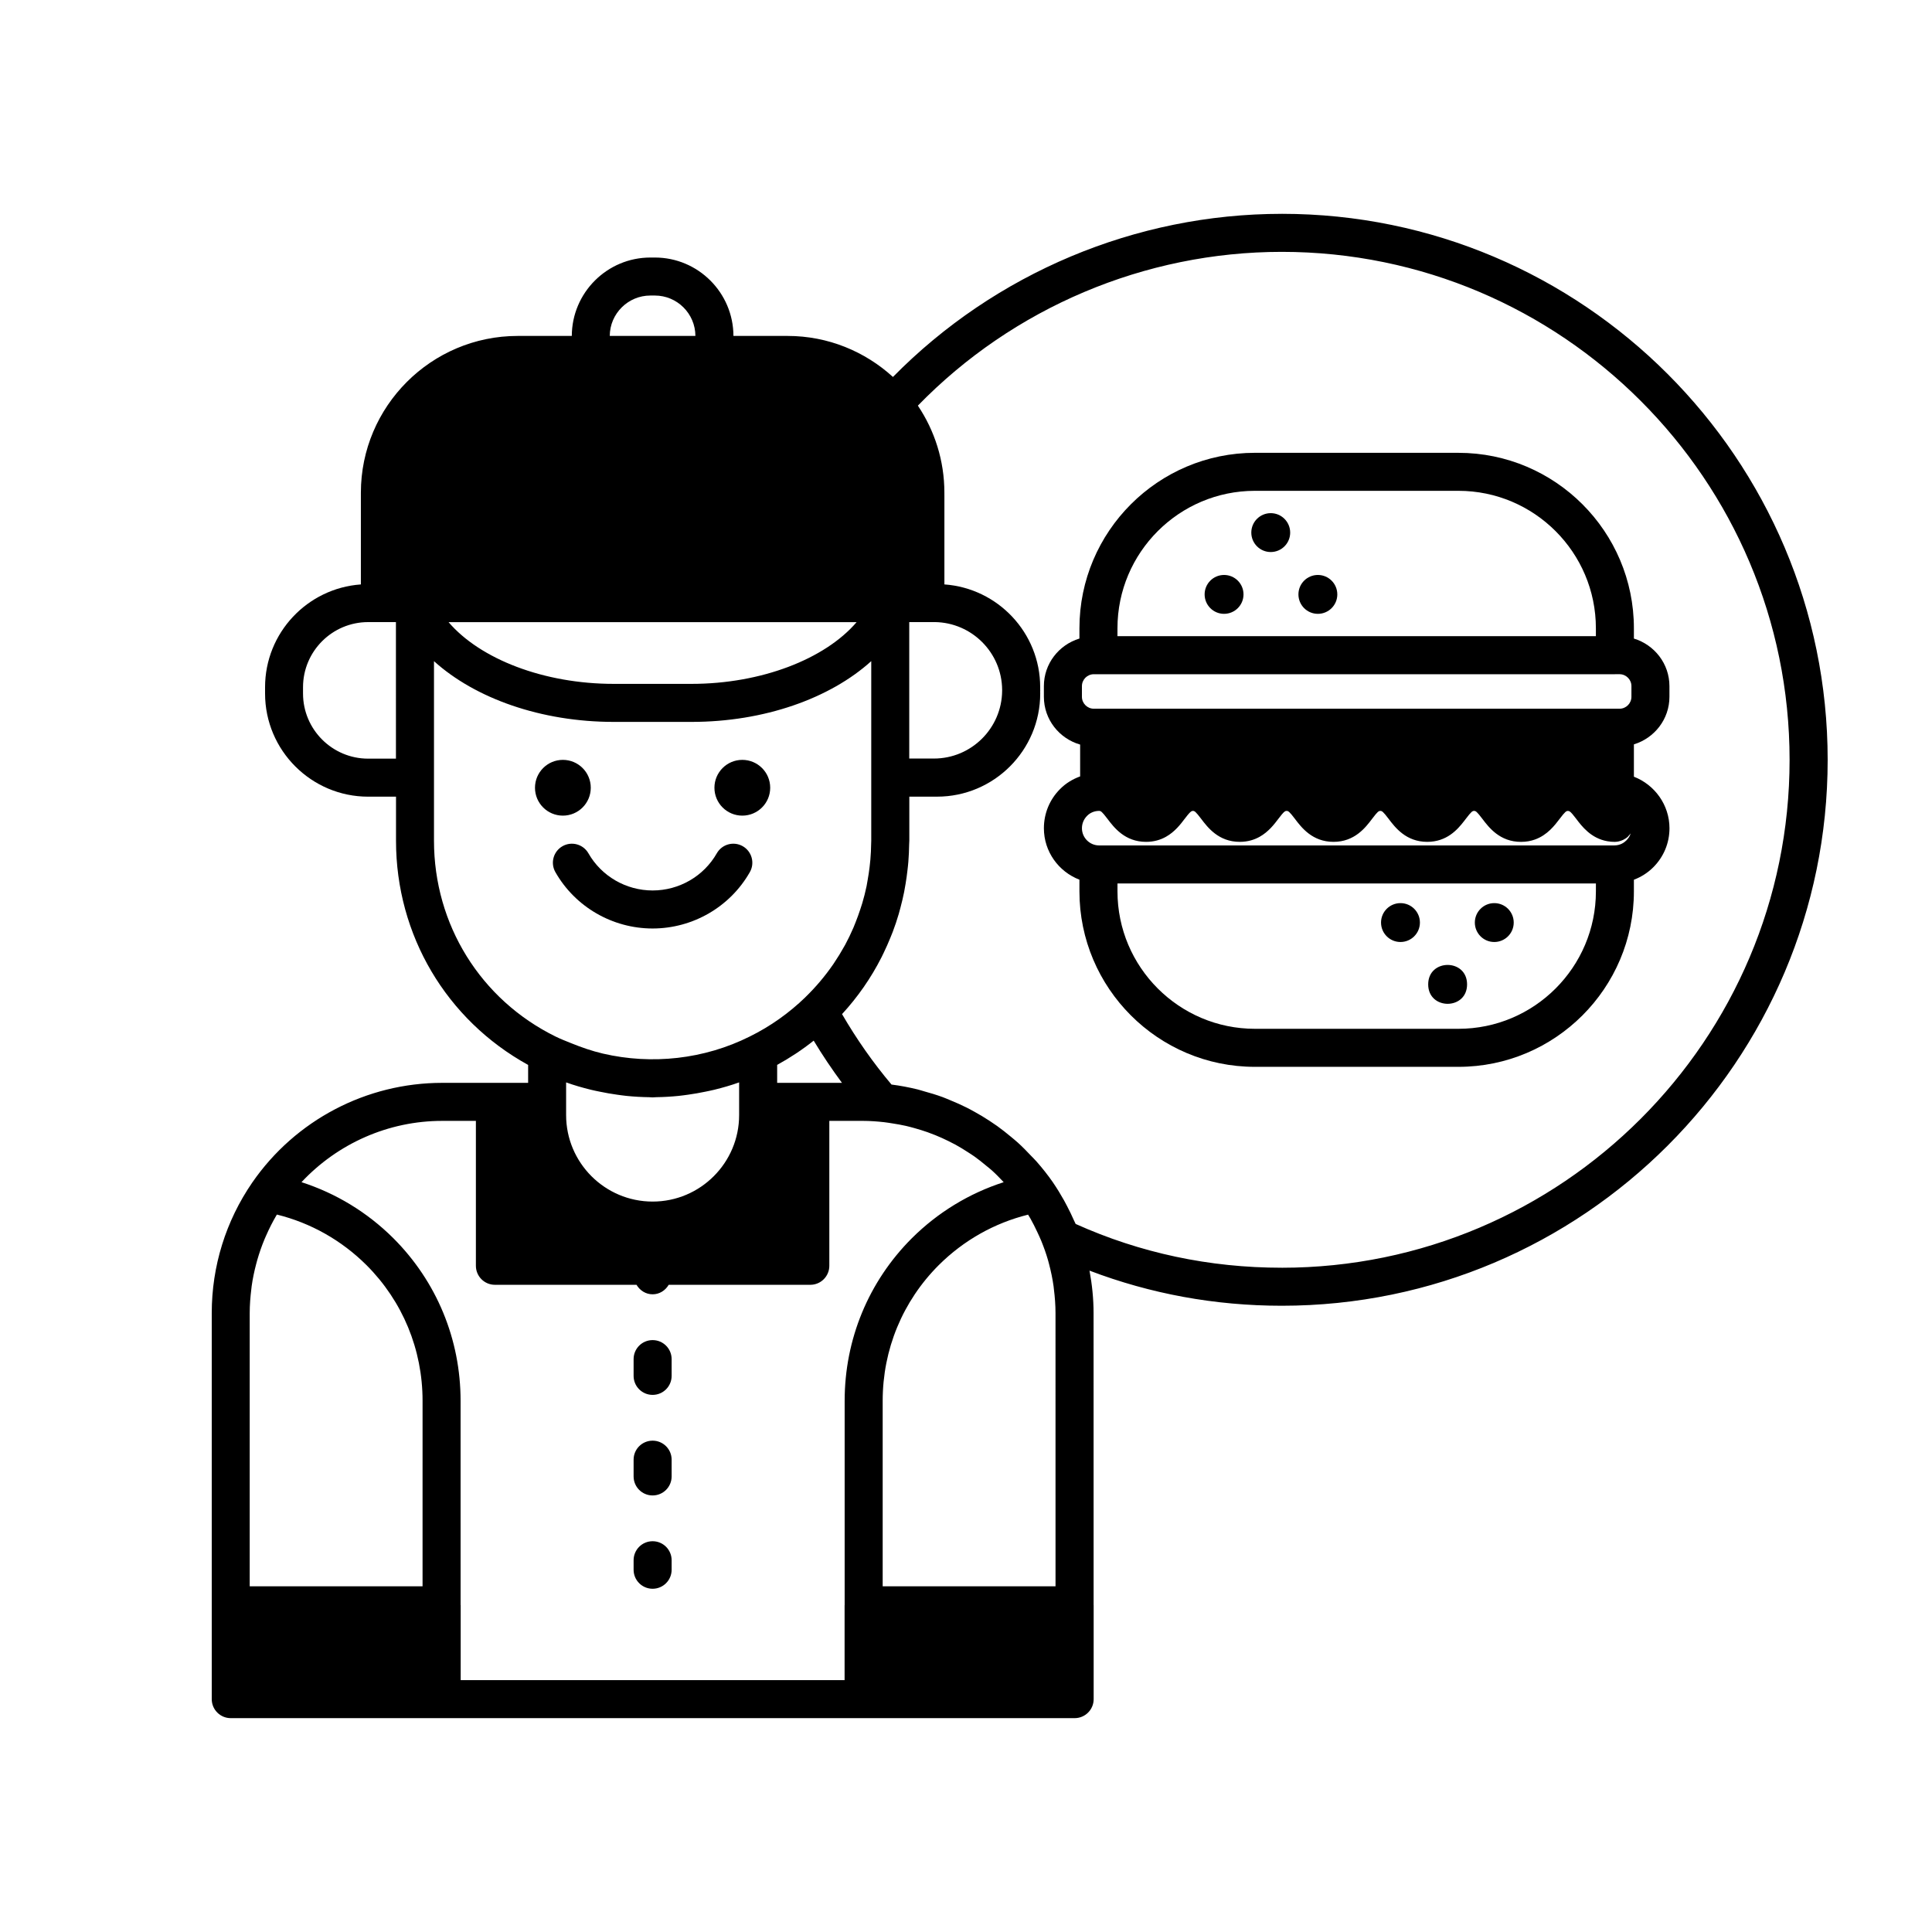
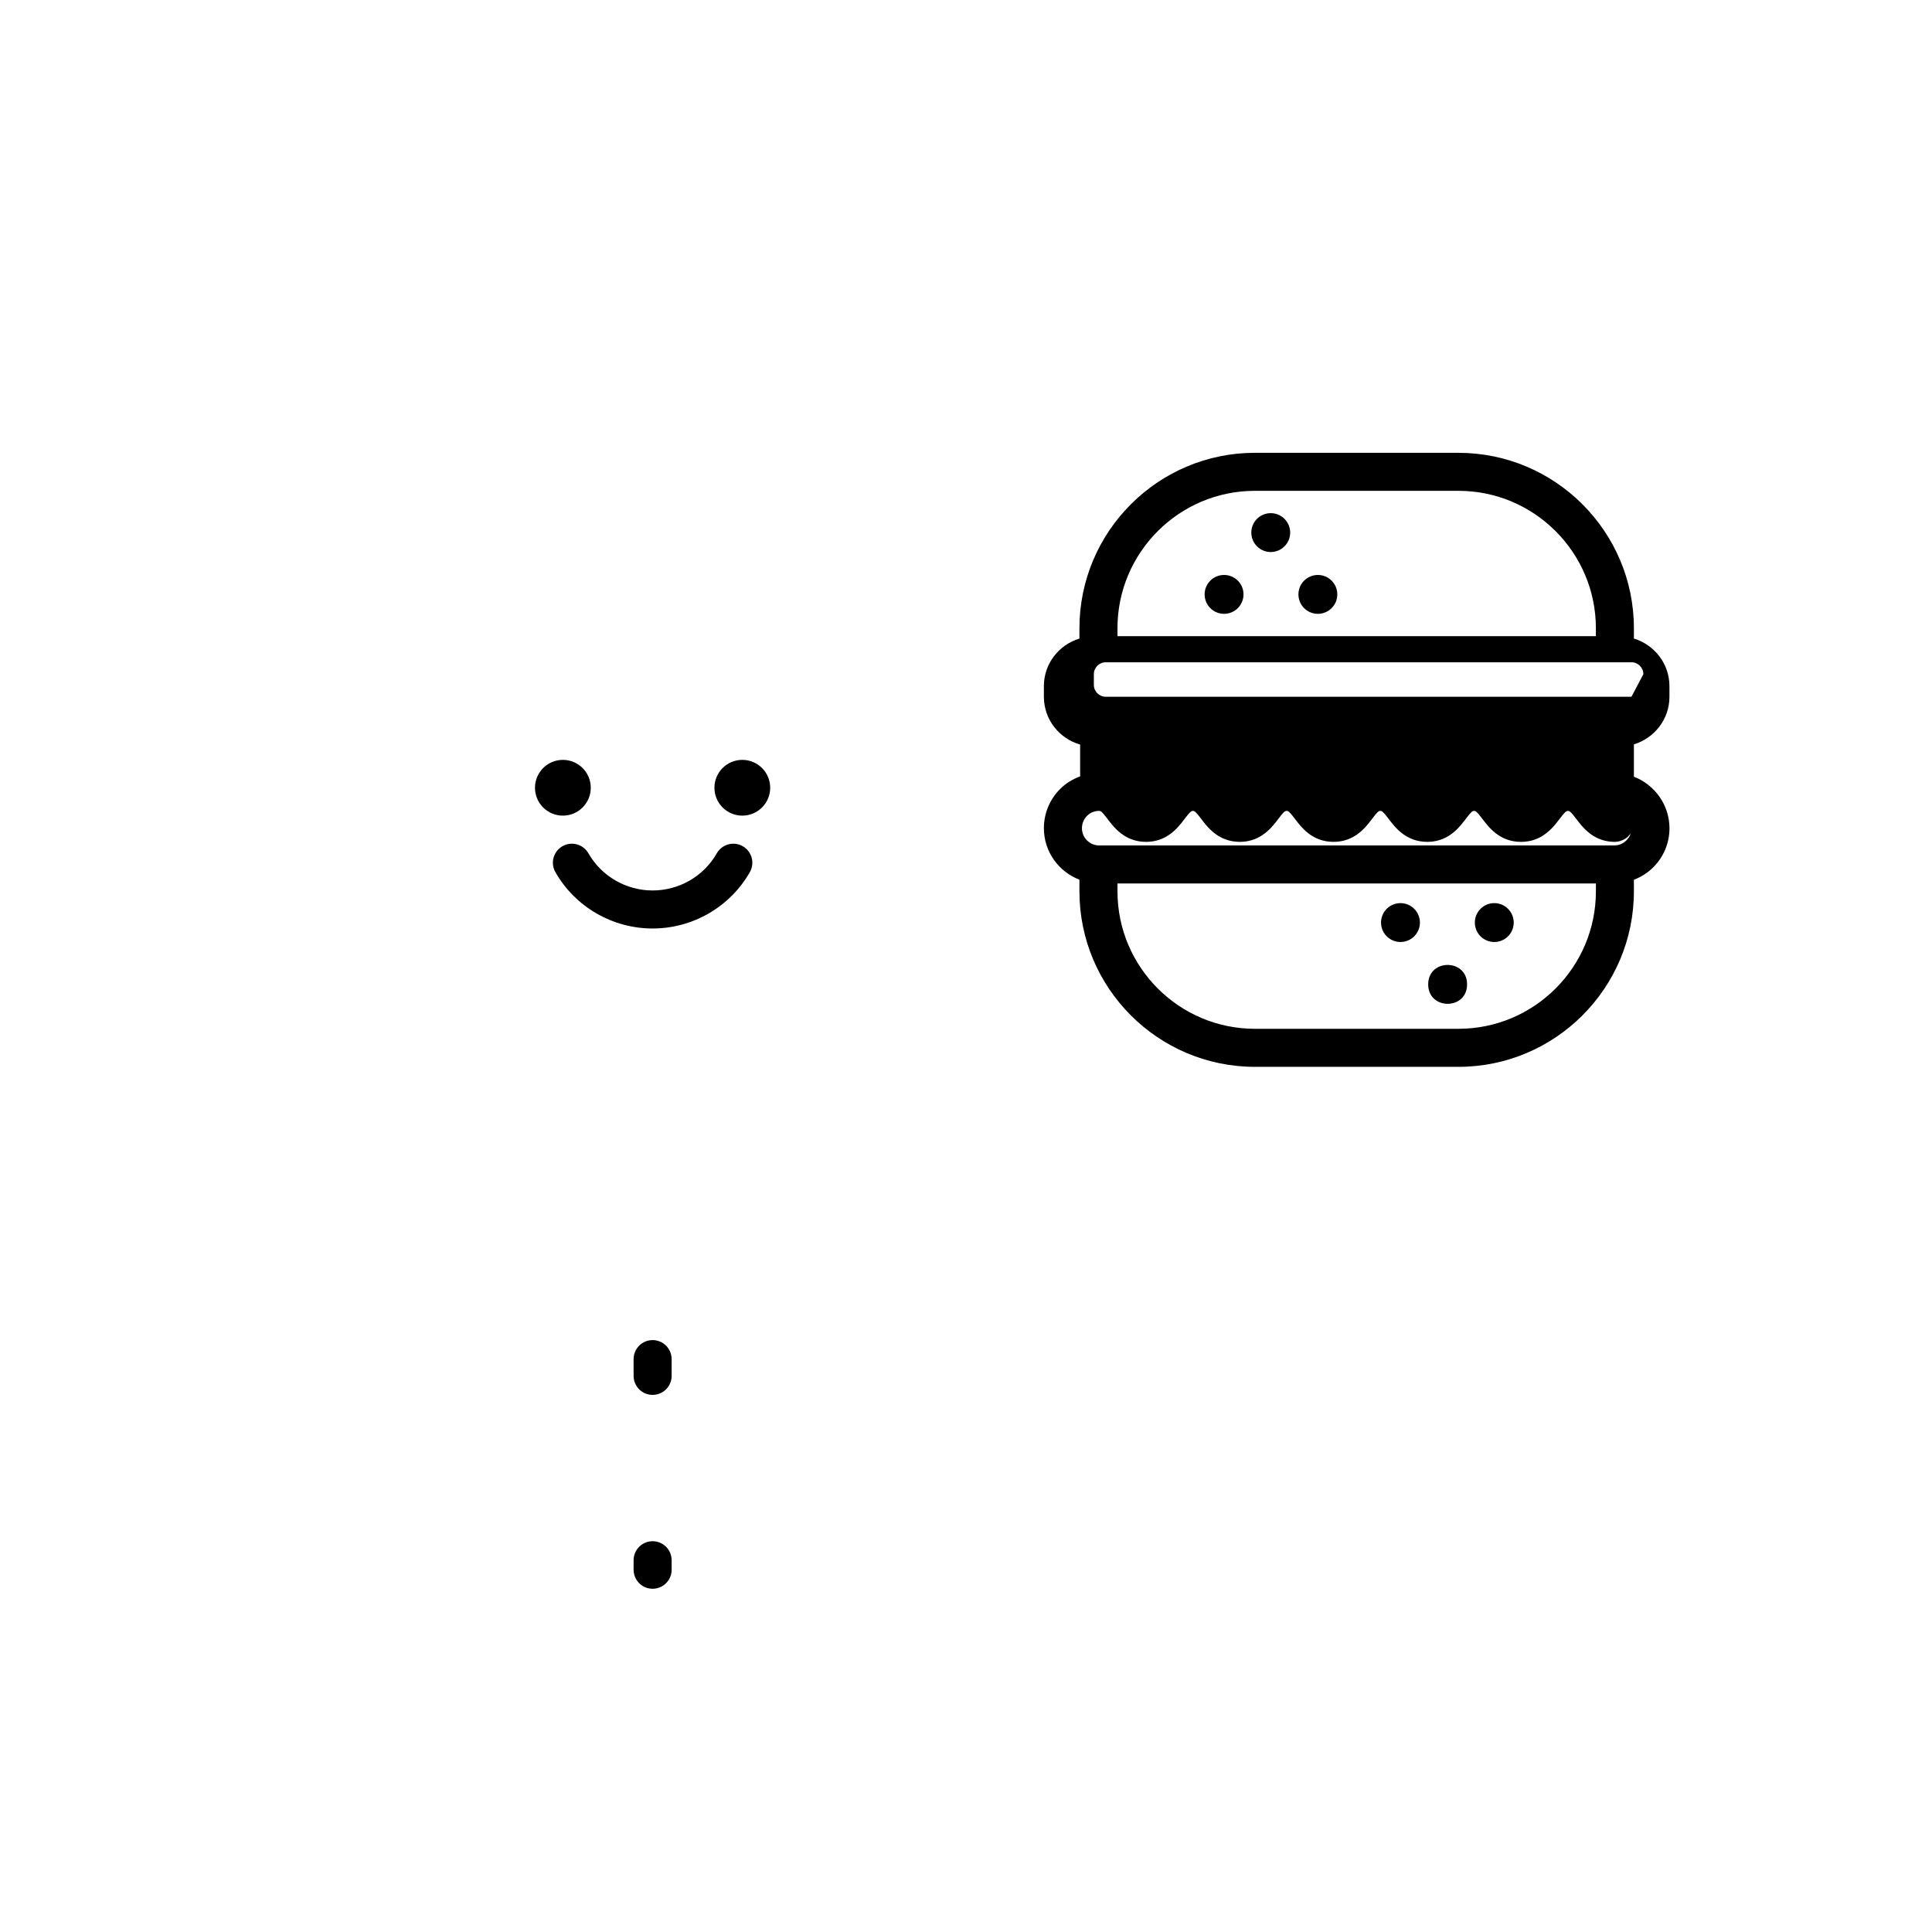
<svg xmlns="http://www.w3.org/2000/svg" fill="#000000" width="800px" height="800px" version="1.1" viewBox="144 144 512 512">
  <g>
-     <path d="m577 349.83v-8.566c5.43-1.652 9.418-6.648 9.418-12.609v-2.82c0-5.961-3.988-10.957-9.418-12.609v-2.723c0-25.641-20.859-46.5-46.504-46.5l-53.934-0.004c-25.637 0-46.5 20.859-46.5 46.5v2.723c-5.434 1.652-9.422 6.644-9.422 12.609v2.82c0 6.035 4.078 11.078 9.609 12.672v8.43c-2 0.73-3.84 1.844-5.32 3.356-2.766 2.769-4.285 6.457-4.285 10.383 0 6.227 3.926 11.52 9.418 13.633v3.098c0 25.641 20.859 46.5 46.5 46.5h53.934c25.645 0 46.504-20.859 46.504-46.5v-3.082c1.898-0.727 3.652-1.82 5.133-3.301 2.769-2.766 4.297-6.441 4.297-10.348-0.004-6.211-3.941-11.531-9.43-13.66zm-136.86-39.332c0-20.086 16.34-36.426 36.422-36.426h53.934c20.09 0 36.43 16.34 36.43 36.426v2.098h-126.79zm126.79 69.723c0 20.082-16.34 36.422-36.43 36.422h-53.934c-20.082 0-36.422-16.34-36.422-36.422v-2.094h126.79zm8.078-13.508c-0.609 0.609-1.652 1.328-3.203 1.332l-136.53 0.004c-2.508-0.008-4.551-2.047-4.551-4.559 0-1.238 0.477-2.398 1.379-3.301 0.801-0.82 1.949-1.289 3.156-1.297 0.012 0 0.023 0.008 0.035 0.008 0.441 0 0.727 0.172 2.195 2.102 1.727 2.281 4.613 6.098 10.223 6.098 2.106 0 3.832-0.539 5.254-1.332 2.375-1.324 3.91-3.356 4.992-4.785 0.559-0.738 0.914-1.164 1.199-1.477 0.457-0.488 0.699-0.609 0.969-0.609 0.441 0 0.727 0.172 2.195 2.102 1.727 2.281 4.613 6.098 10.223 6.098 2.109 0 3.832-0.539 5.254-1.332 2.375-1.324 3.91-3.356 4.992-4.785 0.359-0.477 0.645-0.84 0.883-1.125 0.715-0.859 0.961-0.957 1.297-0.957 0.441 0 0.727 0.172 2.195 2.102 1.727 2.281 4.613 6.098 10.23 6.098 5.609 0 8.496-3.816 10.223-6.098 1.457-1.93 1.742-2.102 2.184-2.102 0.441 0 0.727 0.172 2.195 2.102 1.727 2.281 4.613 6.098 10.23 6.098 5.18 0 8.027-3.242 9.793-5.535 0.148-0.191 0.301-0.391 0.434-0.562 0.73-0.965 1.168-1.488 1.48-1.777 0.309-0.281 0.492-0.324 0.711-0.324 0.449 0 0.734 0.172 2.199 2.106 1.727 2.281 4.621 6.098 10.23 6.098 1.406 0 2.641-0.238 3.727-0.633 3.269-1.18 5.223-3.758 6.519-5.469 0.734-0.965 1.172-1.492 1.484-1.777 0.305-0.277 0.492-0.32 0.715-0.32 0.32 0 0.578 0.117 1.203 0.848 0.258 0.301 0.562 0.68 0.98 1.234 1.512 2.004 3.922 5.188 8.277 5.949 0.621 0.109 1.281 0.172 1.988 0.172 0.02 0 0.039-0.012 0.059-0.012 0.586-0.008 1.133-0.141 1.656-0.336 0.145-0.055 0.285-0.102 0.426-0.168 0.488-0.23 0.938-0.523 1.324-0.891 0.102-0.098 0.172-0.207 0.266-0.312 0.16-0.18 0.332-0.344 0.465-0.543-0.27 0.836-0.742 1.453-1.16 1.871zm1.336-38.059c0 1.746-1.418 3.164-3.16 3.164h-139.3c-1.746 0-3.164-1.418-3.164-3.164v-2.82c0-1.746 1.418-3.16 3.164-3.16h138.08l1.223-0.004c1.742 0 3.16 1.418 3.16 3.16z" />
+     <path d="m577 349.83v-8.566c5.43-1.652 9.418-6.648 9.418-12.609v-2.82c0-5.961-3.988-10.957-9.418-12.609v-2.723c0-25.641-20.859-46.5-46.504-46.5l-53.934-0.004c-25.637 0-46.5 20.859-46.5 46.5v2.723c-5.434 1.652-9.422 6.644-9.422 12.609v2.82c0 6.035 4.078 11.078 9.609 12.672v8.43c-2 0.73-3.84 1.844-5.32 3.356-2.766 2.769-4.285 6.457-4.285 10.383 0 6.227 3.926 11.52 9.418 13.633v3.098c0 25.641 20.859 46.5 46.5 46.5h53.934c25.645 0 46.504-20.859 46.504-46.5v-3.082c1.898-0.727 3.652-1.82 5.133-3.301 2.769-2.766 4.297-6.441 4.297-10.348-0.004-6.211-3.941-11.531-9.43-13.66zm-136.86-39.332c0-20.086 16.34-36.426 36.422-36.426h53.934c20.09 0 36.43 16.34 36.43 36.426v2.098h-126.79zm126.79 69.723c0 20.082-16.34 36.422-36.43 36.422h-53.934c-20.082 0-36.422-16.34-36.422-36.422v-2.094h126.79zm8.078-13.508c-0.609 0.609-1.652 1.328-3.203 1.332l-136.53 0.004c-2.508-0.008-4.551-2.047-4.551-4.559 0-1.238 0.477-2.398 1.379-3.301 0.801-0.82 1.949-1.289 3.156-1.297 0.012 0 0.023 0.008 0.035 0.008 0.441 0 0.727 0.172 2.195 2.102 1.727 2.281 4.613 6.098 10.223 6.098 2.106 0 3.832-0.539 5.254-1.332 2.375-1.324 3.91-3.356 4.992-4.785 0.559-0.738 0.914-1.164 1.199-1.477 0.457-0.488 0.699-0.609 0.969-0.609 0.441 0 0.727 0.172 2.195 2.102 1.727 2.281 4.613 6.098 10.223 6.098 2.109 0 3.832-0.539 5.254-1.332 2.375-1.324 3.91-3.356 4.992-4.785 0.359-0.477 0.645-0.84 0.883-1.125 0.715-0.859 0.961-0.957 1.297-0.957 0.441 0 0.727 0.172 2.195 2.102 1.727 2.281 4.613 6.098 10.23 6.098 5.609 0 8.496-3.816 10.223-6.098 1.457-1.93 1.742-2.102 2.184-2.102 0.441 0 0.727 0.172 2.195 2.102 1.727 2.281 4.613 6.098 10.23 6.098 5.18 0 8.027-3.242 9.793-5.535 0.148-0.191 0.301-0.391 0.434-0.562 0.73-0.965 1.168-1.488 1.48-1.777 0.309-0.281 0.492-0.324 0.711-0.324 0.449 0 0.734 0.172 2.199 2.106 1.727 2.281 4.621 6.098 10.23 6.098 1.406 0 2.641-0.238 3.727-0.633 3.269-1.18 5.223-3.758 6.519-5.469 0.734-0.965 1.172-1.492 1.484-1.777 0.305-0.277 0.492-0.32 0.715-0.32 0.32 0 0.578 0.117 1.203 0.848 0.258 0.301 0.562 0.68 0.98 1.234 1.512 2.004 3.922 5.188 8.277 5.949 0.621 0.109 1.281 0.172 1.988 0.172 0.02 0 0.039-0.012 0.059-0.012 0.586-0.008 1.133-0.141 1.656-0.336 0.145-0.055 0.285-0.102 0.426-0.168 0.488-0.23 0.938-0.523 1.324-0.891 0.102-0.098 0.172-0.207 0.266-0.312 0.16-0.18 0.332-0.344 0.465-0.543-0.27 0.836-0.742 1.453-1.16 1.871zm1.336-38.059h-139.3c-1.746 0-3.164-1.418-3.164-3.164v-2.82c0-1.746 1.418-3.16 3.164-3.16h138.08l1.223-0.004c1.742 0 3.16 1.418 3.16 3.16z" />
    <path d="m468.39 296.37c-2.844 0-5.152 2.305-5.152 5.152 0 2.844 2.305 5.152 5.152 5.152 2.844 0 5.152-2.305 5.152-5.152 0-2.848-2.309-5.152-5.152-5.152z" />
    <path d="m493.25 296.37c-2.844 0-5.152 2.305-5.152 5.152 0 2.844 2.305 5.152 5.152 5.152 2.844 0 5.152-2.305 5.152-5.152-0.004-2.848-2.309-5.152-5.152-5.152z" />
    <path d="m480.76 279.99c-2.844 0-5.152 2.305-5.152 5.152 0 2.844 2.305 5.152 5.152 5.152 2.844 0 5.152-2.305 5.152-5.152-0.004-2.844-2.309-5.152-5.152-5.152z" />
    <path d="m540 393.64c2.844 0 5.152-2.305 5.152-5.152 0-2.844-2.305-5.152-5.152-5.152-2.844 0-5.152 2.305-5.152 5.152 0 2.848 2.305 5.152 5.152 5.152z" />
    <path d="m515.14 393.64c2.844 0 5.152-2.305 5.152-5.152 0-2.844-2.305-5.152-5.152-5.152-2.844 0-5.152 2.305-5.152 5.152 0 2.848 2.309 5.152 5.152 5.152z" />
    <path d="m532.79 404.87c0 6.867-10.305 6.867-10.305 0 0-6.871 10.305-6.871 10.305 0" />
    <path d="m300.56 352.76c0 4.082-3.309 7.391-7.391 7.391s-7.391-3.309-7.391-7.391c0-4.078 3.309-7.387 7.391-7.387s7.391 3.309 7.391 7.387" />
    <path d="m348.11 352.76c0 4.082-3.309 7.391-7.391 7.391-4.078 0-7.387-3.309-7.387-7.391 0-4.078 3.309-7.387 7.387-7.387 4.082 0 7.391 3.309 7.391 7.387" />
    <path d="m316.95 390.06c10.648 0 20.52-5.723 25.766-14.938 1.379-2.414 0.531-5.492-1.883-6.871-2.426-1.379-5.496-0.531-6.875 1.887-3.457 6.07-9.973 9.844-17.008 9.844-7.035 0-13.551-3.773-17.008-9.844-1.383-2.418-4.461-3.266-6.875-1.887-2.414 1.379-3.262 4.453-1.883 6.871 5.242 9.215 15.117 14.938 25.766 14.938z" />
-     <path d="m316.95 525.79c-2.785 0-5.039 2.254-5.039 5.039v4.441c0 2.781 2.254 5.039 5.039 5.039 2.785 0 5.039-2.254 5.039-5.039v-4.441c0-2.781-2.254-5.039-5.039-5.039z" />
    <path d="m316.95 499.14c-2.785 0-5.039 2.254-5.039 5.039v4.441c0 2.781 2.254 5.039 5.039 5.039 2.785 0 5.039-2.254 5.039-5.039v-4.441c0-2.781-2.254-5.039-5.039-5.039z" />
    <path d="m316.95 552.44c-2.785 0-5.039 2.254-5.039 5.039v2.519c0 2.781 2.254 5.039 5.039 5.039 2.785 0 5.039-2.254 5.039-5.039v-2.519c0-2.781-2.254-5.039-5.039-5.039z" />
-     <path d="m483.68 200.67c-38.73 0-75.953 15.707-103.04 43.227-7.387-6.731-17.172-10.871-27.926-10.871h-14.344c-0.031-11.461-9.355-20.777-20.824-20.777h-1.18c-11.469 0-20.801 9.316-20.832 20.777h-14.336c-22.918 0-41.562 18.648-41.562 41.562v24.293c-14.168 1.004-25.391 12.82-25.391 27.238v1.672c0 15.074 12.262 27.336 27.336 27.336h7.367v11.684c0 25.016 13.359 47.48 35.012 59.406v4.75h-22.777c-20.078 0-38.883 9.863-50.316 26.395-7.035 10.234-10.754 22.211-10.754 34.625v102.3c0 2.781 2.254 5.039 5.039 5.039h223.64c2.785 0 5.039-2.254 5.039-5.039v-24.867c0-0.016-0.008-0.031-0.012-0.051l-0.012-77.383c0-3.809-0.391-7.566-1.078-11.254 16.152 6.148 33.242 9.305 50.961 9.305 79.762 0 144.66-64.895 144.66-144.66-0.008-79.793-64.902-144.71-144.66-144.71zm-234.75 144.38h-7.367c-9.516 0-17.258-7.742-17.258-17.258v-1.672c0-9.52 7.742-17.258 17.258-17.258h7.363zm136.03-36.191h6.805c9.801 0.148 17.734 8.105 17.812 17.922v0.293c-0.082 9.91-8.152 17.949-18.082 17.949h-6.535zm-68.605-86.539h1.18c5.914 0 10.727 4.793 10.754 10.699h-22.695c0.031-5.902 4.848-10.699 10.762-10.699zm54.656 86.555c-8.375 9.789-25.27 16.359-43.766 16.359h-20.605c-18.504 0-35.398-6.57-43.766-16.359zm-112 57.938v-47.598c10.93 9.883 28.402 16.098 47.637 16.098h20.605c19.234 0 36.703-6.215 47.637-16.102v47.602c0 0.238-0.023 0.473-0.023 0.711-0.016 1.453-0.09 2.891-0.211 4.324-0.055 0.637-0.125 1.266-0.199 1.898-0.137 1.164-0.312 2.316-0.52 3.465-0.098 0.543-0.176 1.094-0.285 1.633-0.32 1.543-0.711 3.062-1.156 4.562-0.164 0.555-0.355 1.102-0.535 1.652-0.379 1.145-0.785 2.281-1.234 3.398-0.184 0.457-0.355 0.922-0.551 1.371-0.668 1.551-1.395 3.074-2.199 4.559-0.086 0.164-0.188 0.32-0.277 0.48-0.82 1.477-1.703 2.922-2.652 4.324-0.082 0.121-0.164 0.246-0.246 0.371-2.144 3.109-4.609 6.035-7.387 8.73-0.008 0.008-0.008 0.016-0.016 0.023-4.266 4.125-9.191 7.66-14.73 10.387-12.043 6.023-25.926 7.527-38.879 4.516-2.93-0.684-5.789-1.684-8.598-2.828-1.324-0.539-2.66-1.047-3.945-1.688h-0.004c-0.008-0.004-0.016-0.008-0.027-0.012-19.863-9.789-32.203-29.668-32.203-51.879zm108.12 64.156h-17.176v-4.758c3.438-1.895 6.68-4.035 9.68-6.43 2.324 3.863 4.836 7.59 7.496 11.188zm-27.254-0.125v8.66c0 12.641-10.281 22.926-22.926 22.926s-22.926-10.285-22.926-22.926v-8.66c2.144 0.777 4.34 1.402 6.555 1.949 0.781 0.195 1.574 0.348 2.363 0.512 1.508 0.316 3.019 0.582 4.547 0.793 0.867 0.121 1.734 0.246 2.613 0.336 1.969 0.195 3.945 0.309 5.926 0.336 0.312 0.004 0.613 0.051 0.926 0.051 0.32 0 0.629-0.051 0.945-0.055 1.969-0.027 3.934-0.141 5.891-0.336 0.883-0.09 1.758-0.215 2.637-0.336 1.516-0.211 3.019-0.477 4.516-0.789 0.793-0.168 1.59-0.32 2.379-0.516 2.215-0.547 4.41-1.172 6.555-1.945zm-83.895 133.54h-45.805v-72.398c0-2.137 0.164-4.25 0.426-6.344 0.035-0.266 0.055-0.535 0.09-0.801 0.277-1.984 0.688-3.938 1.199-5.867 0.09-0.336 0.176-0.676 0.273-1.012 0.543-1.898 1.191-3.762 1.953-5.586 0.129-0.305 0.266-0.605 0.398-0.91 0.816-1.852 1.723-3.668 2.762-5.426 0.035-0.059 0.074-0.109 0.105-0.168 8.957 2.215 17.102 6.805 23.727 13.383 9.59 9.586 14.875 22.363 14.875 35.969zm111.86-49.16v54.125c0 0.027-0.016 0.047-0.016 0.074v19.828l-101.74-0.004v-19.828c0-0.043-0.023-0.078-0.023-0.121l-0.004-54.074c0-16.301-6.332-31.605-17.836-43.105-6.906-6.867-15.211-11.891-24.324-14.832 9.586-10.25 23.027-16.242 37.273-16.242h8.945v38.402c0 2.781 2.254 5.039 5.039 5.039h37.527c0.879 1.477 2.422 2.519 4.266 2.519 1.848 0 3.391-1.039 4.266-2.519h37.527c2.785 0 5.039-2.254 5.039-5.039v-38.402h8.945c1.863 0 3.703 0.141 5.531 0.34 0.746 0.082 1.477 0.211 2.215 0.324 1.223 0.188 2.441 0.398 3.641 0.672 0.746 0.172 1.48 0.375 2.215 0.578 1.18 0.328 2.352 0.688 3.5 1.094 0.695 0.246 1.387 0.512 2.07 0.789 1.16 0.469 2.297 0.984 3.418 1.539 0.633 0.312 1.27 0.629 1.891 0.969 1.125 0.617 2.219 1.289 3.293 1.988 0.57 0.371 1.152 0.73 1.707 1.125 1.078 0.762 2.106 1.59 3.121 2.438 0.504 0.418 1.023 0.812 1.512 1.25 1.059 0.949 2.051 1.977 3.031 3.019 0.039 0.043 0.078 0.082 0.117 0.121-9.109 2.941-17.414 7.969-24.328 14.844-11.484 11.48-17.816 26.789-17.816 43.09zm55.883 49.16h-45.805v-49.16c0-13.609 5.285-26.383 14.863-35.957 6.609-6.574 14.738-11.148 23.668-13.371 0.211 0.352 0.434 0.695 0.633 1.051 0.652 1.156 1.242 2.34 1.801 3.539 0.371 0.797 0.75 1.586 1.078 2.398 0.672 1.66 1.277 3.348 1.77 5.066 0.098 0.348 0.191 0.699 0.281 1.047 0.504 1.922 0.914 3.871 1.191 5.848 0.039 0.27 0.059 0.539 0.09 0.809 0.262 2.094 0.426 4.203 0.426 6.34zm59.957-84.422c-19.152 0-37.52-3.902-54.621-11.602-0.125-0.305-0.293-0.586-0.426-0.887-0.562-1.281-1.168-2.547-1.82-3.789-0.281-0.535-0.555-1.07-0.852-1.598-0.887-1.578-1.828-3.133-2.859-4.641-0.02-0.027-0.035-0.059-0.055-0.09-1.352-1.953-2.82-3.793-4.367-5.555-0.473-0.539-0.988-1.023-1.477-1.543-1.121-1.191-2.262-2.359-3.469-3.453-0.594-0.539-1.219-1.035-1.832-1.551-1.188-0.992-2.394-1.949-3.648-2.848-0.656-0.469-1.324-0.914-1.996-1.355-1.293-0.852-2.613-1.645-3.969-2.394-0.688-0.379-1.371-0.758-2.07-1.109-1.422-0.715-2.875-1.355-4.352-1.961-0.68-0.277-1.348-0.578-2.039-0.832-1.637-0.602-3.312-1.105-5.004-1.566-0.559-0.152-1.105-0.348-1.672-0.484-2.262-0.547-4.559-0.996-6.894-1.285-4.863-5.769-9.258-12.031-13.109-18.668 4.176-4.535 7.695-9.605 10.473-15.086 0.195-0.383 0.375-0.777 0.566-1.164 0.625-1.297 1.211-2.613 1.754-3.949 0.223-0.543 0.449-1.082 0.656-1.633 0.574-1.527 1.102-3.078 1.562-4.656 0.168-0.57 0.316-1.145 0.469-1.723 0.367-1.379 0.699-2.766 0.98-4.172 0.148-0.75 0.273-1.504 0.398-2.258 0.188-1.145 0.348-2.301 0.48-3.461 0.086-0.75 0.176-1.492 0.234-2.246 0.125-1.543 0.191-3.102 0.215-4.668 0.004-0.309 0.043-0.609 0.043-0.918v-11.695h7.352c15.074 0 27.336-12.262 27.336-27.336l-0.008-0.57c0-0.098 0.016-0.191 0.016-0.293 0-0.055-0.016-0.102-0.016-0.156v-0.652c0-14.414-11.219-26.227-25.383-27.238v-23.566c0-0.023-0.004-0.043-0.004-0.066v-0.66c0-8.539-2.594-16.477-7.027-23.086 25.246-25.953 60.137-40.754 96.434-40.754 74.207 0 134.58 60.398 134.58 134.64 0 74.211-60.375 134.58-134.58 134.58z" />
  </g>
</svg>